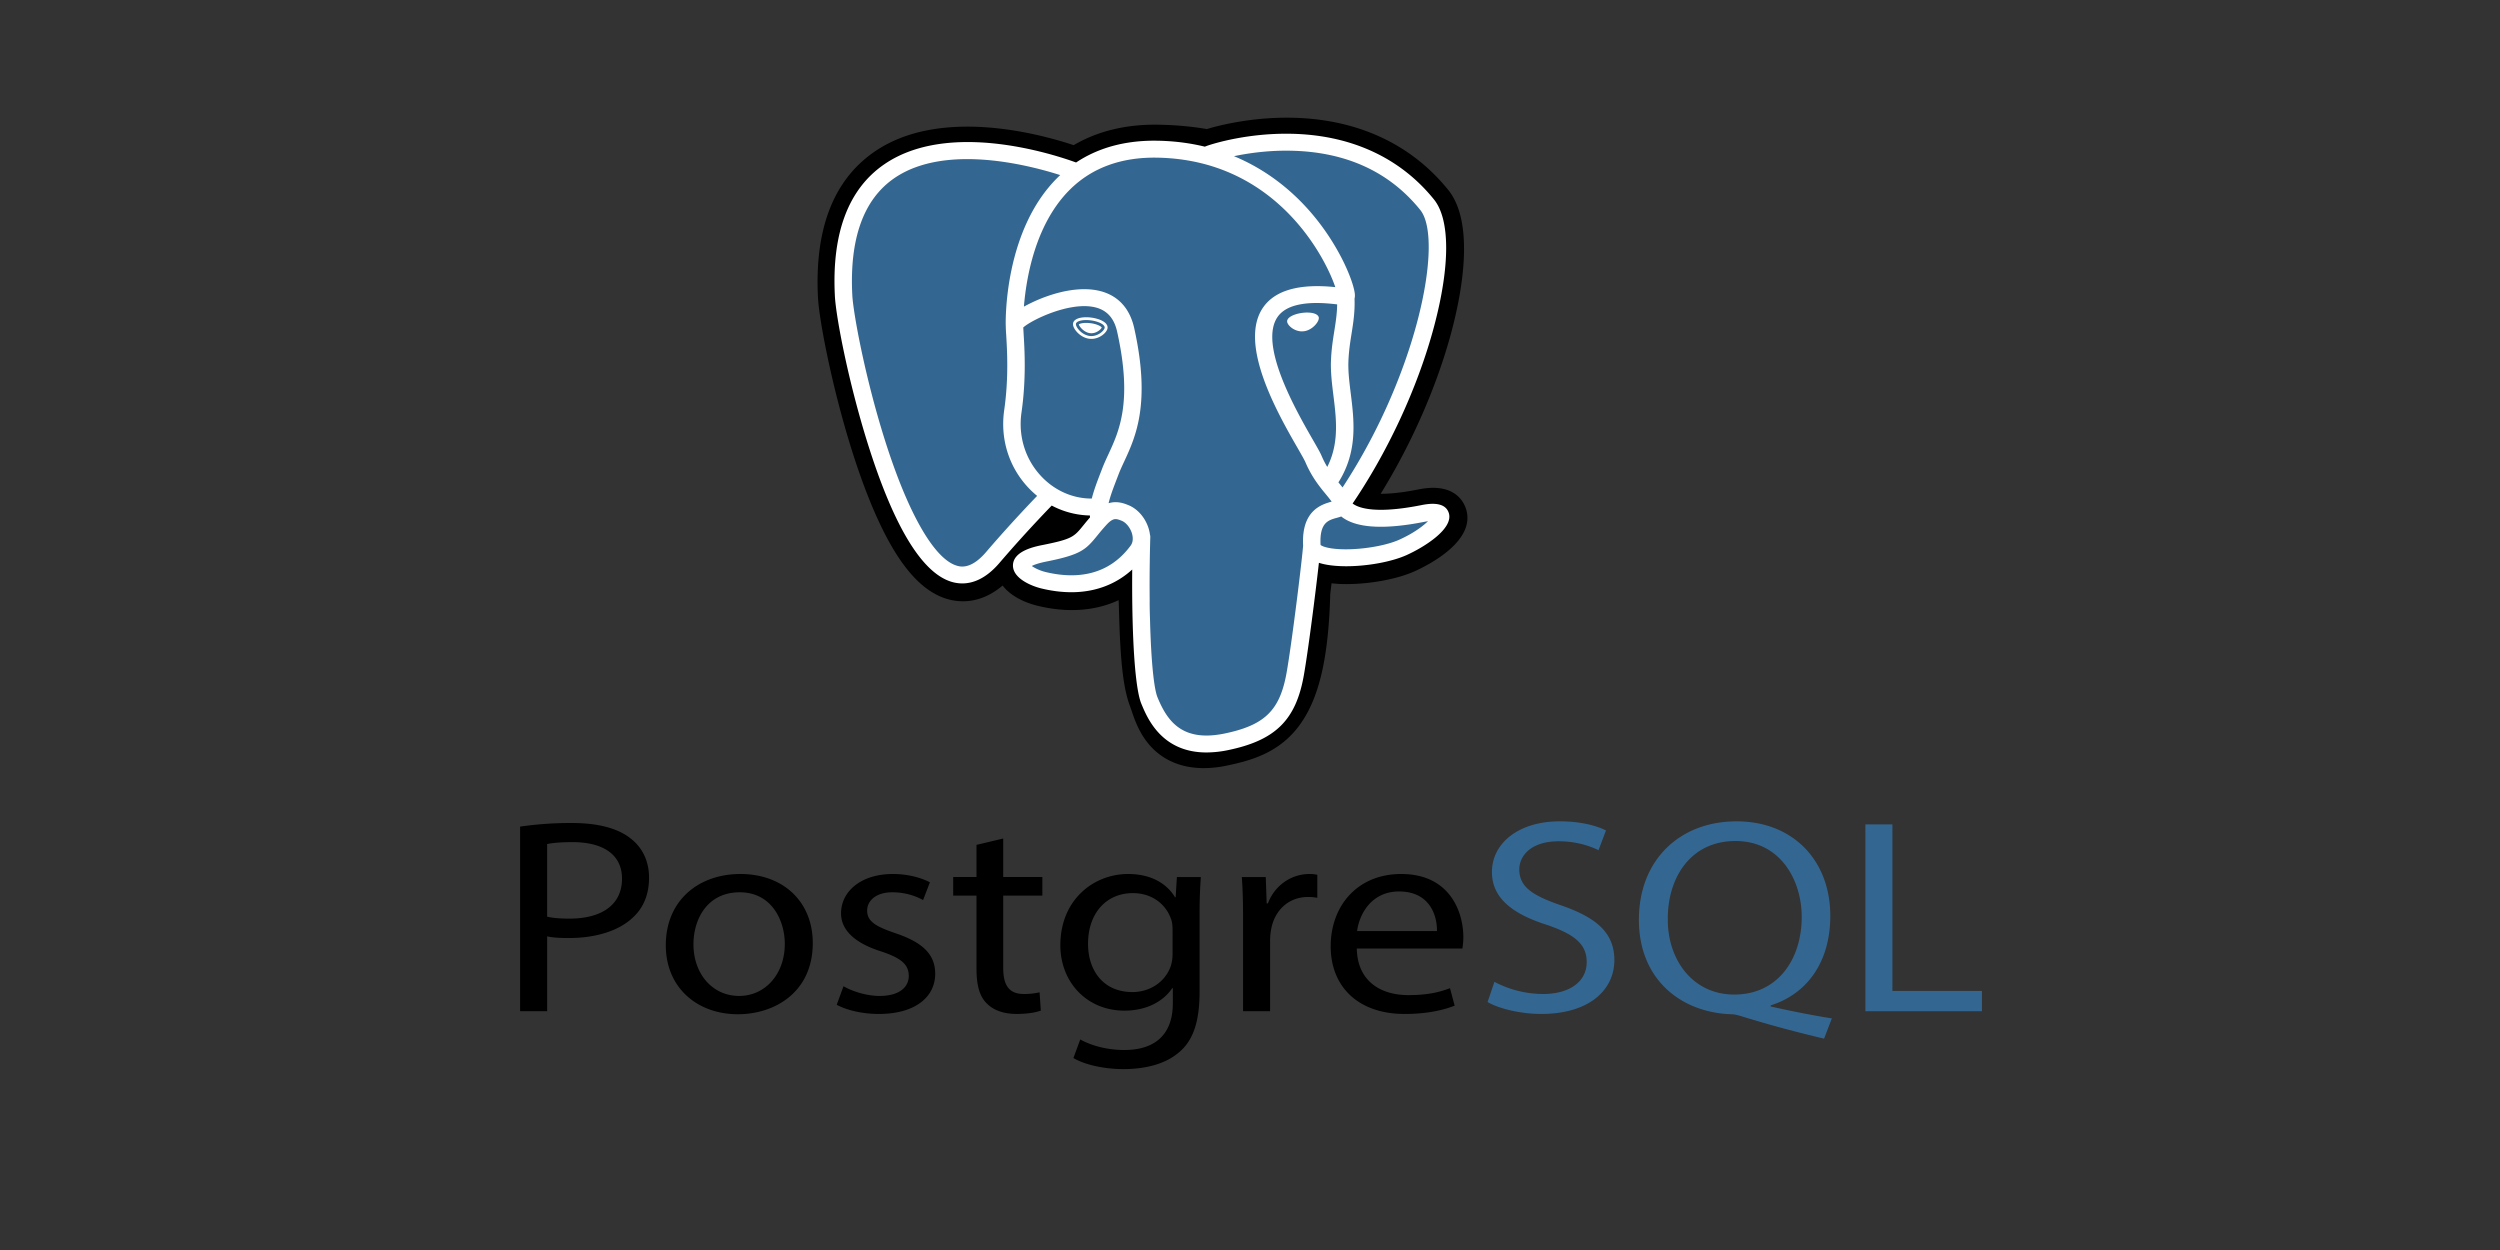
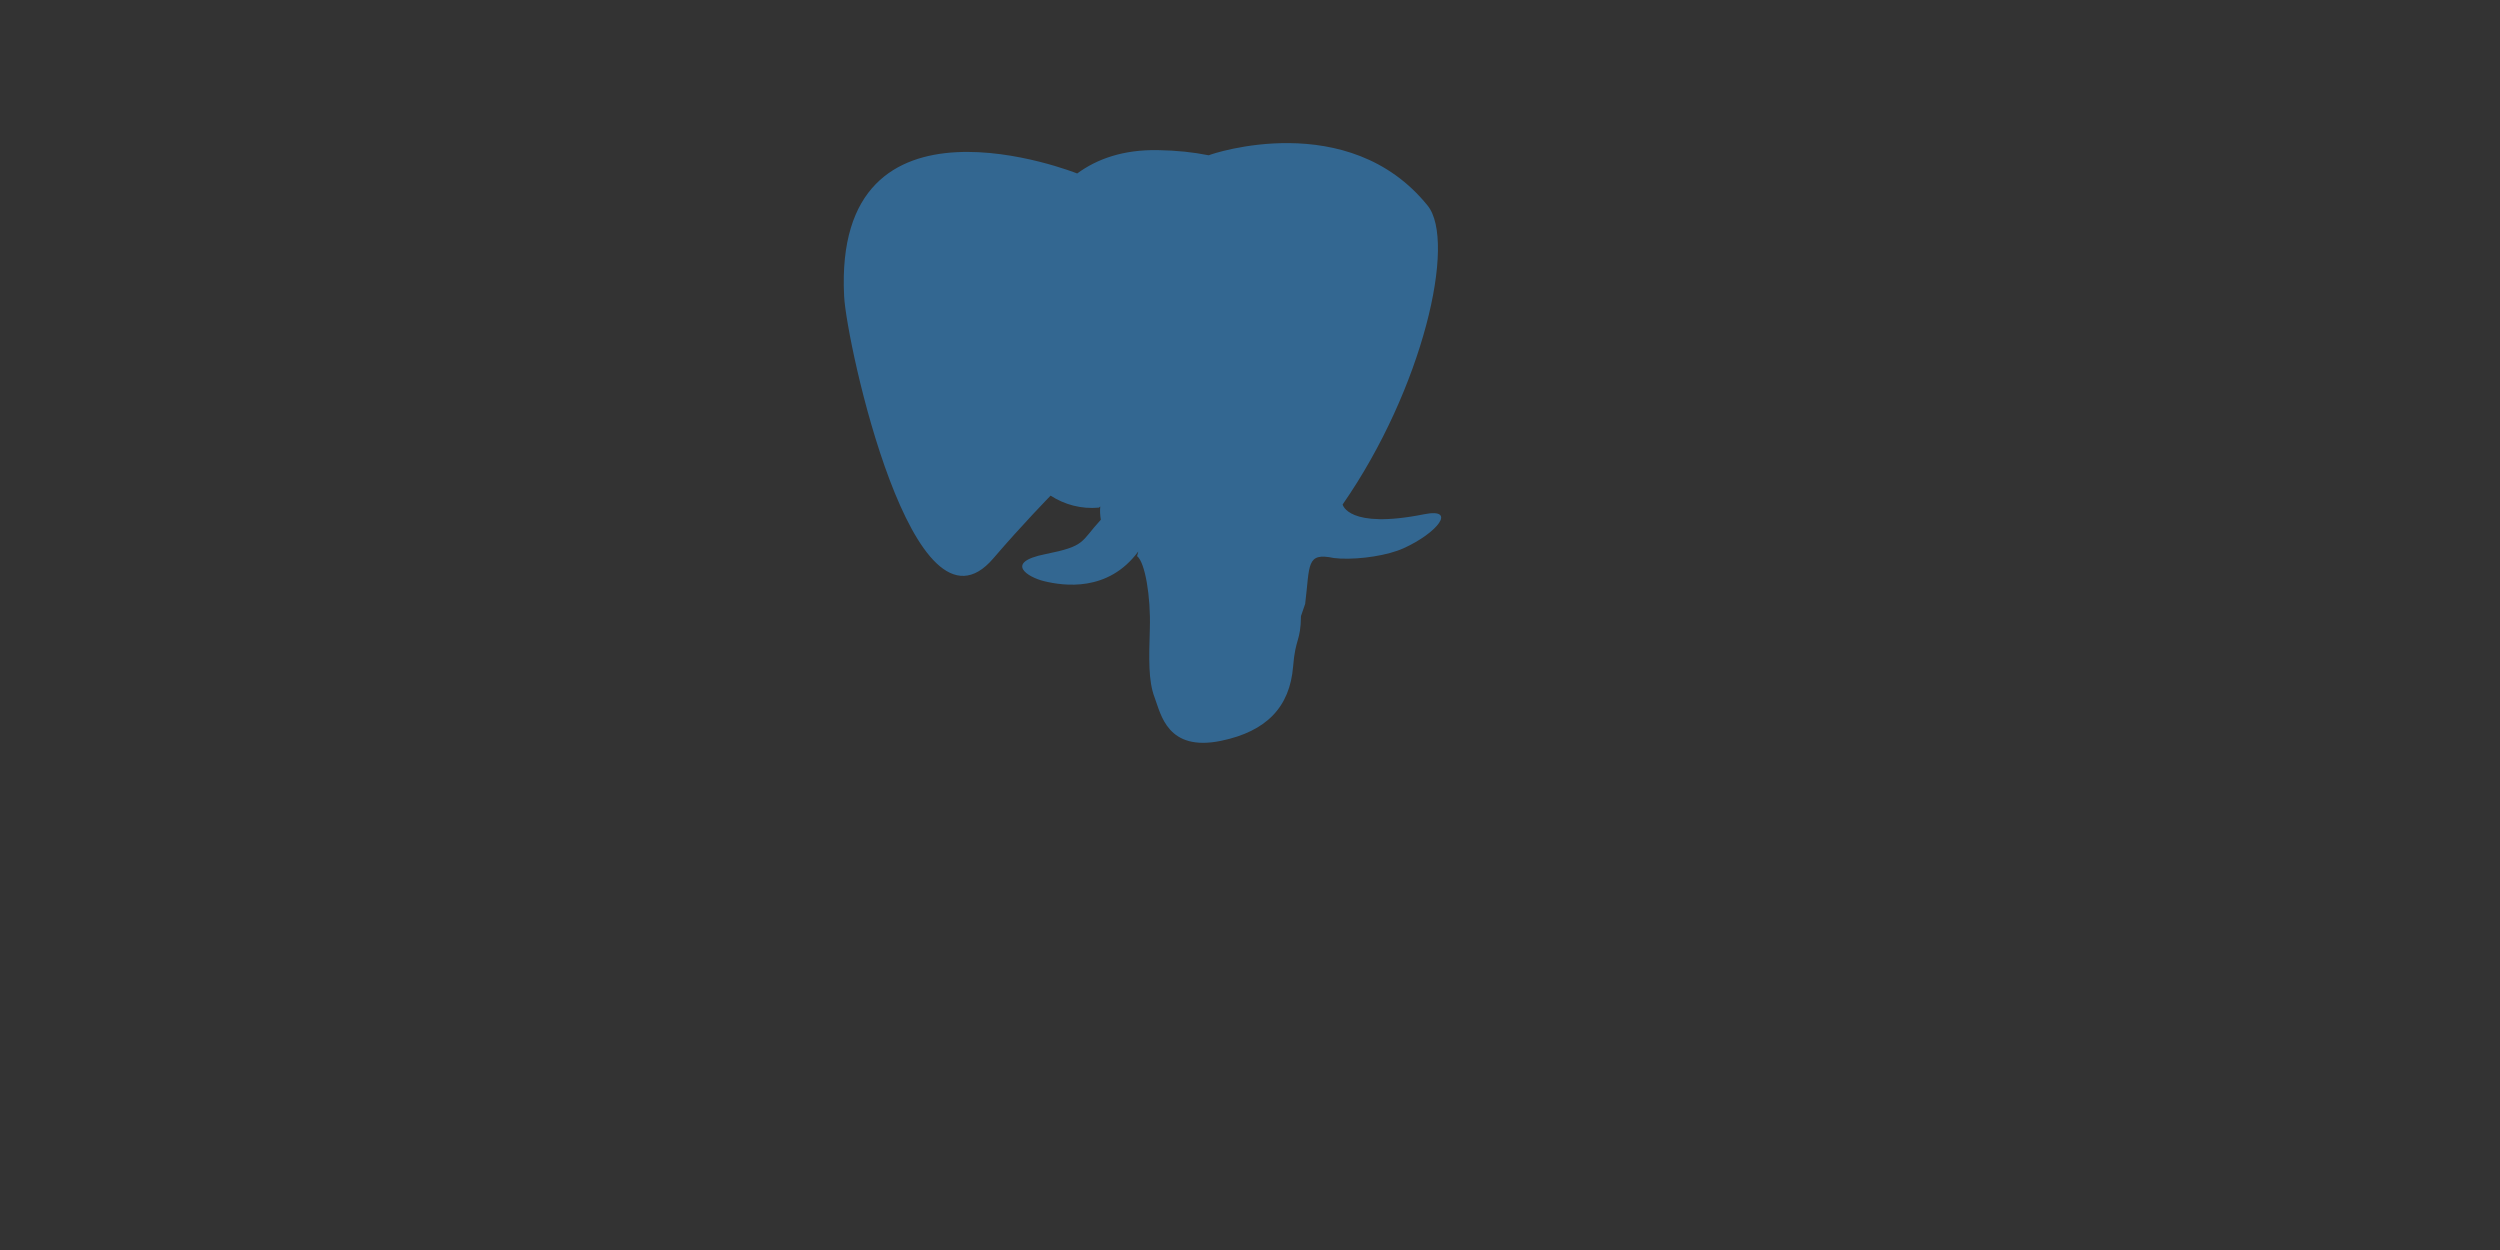
<svg xmlns="http://www.w3.org/2000/svg" xmlns:ns1="http://sodipodi.sourceforge.net/DTD/sodipodi-0.dtd" xmlns:ns2="http://www.inkscape.org/namespaces/inkscape" viewBox="0 0 300 150" version="1.1" id="svg6200" ns1:docname="thumbnail.svg" width="300" height="150" ns2:version="1.2 (dc2aedaf03, 2022-05-15)">
  <rect x="0" y="0" width="300" height="150" fill="#333333" stroke="none" />
  <defs id="defs6204" />
  <ns1:namedview id="namedview6202" pagecolor="#ffffff" bordercolor="#000000" borderopacity="0.25" ns2:showpageshadow="2" ns2:pageopacity="0.0" ns2:pagecheckerboard="0" ns2:deskcolor="#d1d1d1" showgrid="false" ns2:zoom="1.6953125" ns2:cx="48.073733" ns2:cy="43.354839" ns2:window-width="1561" ns2:window-height="1032" ns2:window-x="2472" ns2:window-y="224" ns2:window-maximized="0" ns2:current-layer="svg6200" />
  <g id="g6327" transform="matrix(0.815,0,0,0.791,86.414,10.884)">
-     <path d="m 85.988,76.075 c 0.632,-5.262 0.443,-6.034 4.362,-5.182 l 0.995,0.088 c 3.014,0.137 6.957,-0.485 9.272,-1.561 4.986,-2.313 7.942,-6.177 3.026,-5.162 C 92.428,66.571 91.657,62.775 91.657,62.775 103.5,45.204 108.451,22.9 104.178,17.44 92.524,2.548 72.35,9.59 72.012,9.773 L 71.904,9.794 C 69.688,9.333 67.209,9.059 64.423,9.014 59.348,8.931 55.497,10.345 52.576,12.56 c 0,0 -35.989,-14.827 -34.315,18.646 0.356,7.121 10.207,53.882 21.956,39.758 4.294,-5.164 8.444,-9.531 8.444,-9.531 2.061,1.369 4.528,2.067 7.116,1.816 l 0.2,-0.17 c -0.062,0.641 -0.035,1.268 0.081,2.01 -3.027,3.383 -2.137,3.977 -8.189,5.222 -6.122,1.262 -2.525,3.508 -0.178,4.095 2.848,0.713 9.433,1.722 13.884,-4.509 l -0.177,0.711 c 1.188,0.95 1.107,6.827 1.275,11.026 0.168,4.199 0.45,8.117 1.306,10.429 0.856,2.31 1.866,8.261 9.819,6.557 6.646,-1.426 11.727,-3.476 12.19,-22.545" id="path6188" />
-     <path d="m 71.208,102.77 c -3.518,0 -5.808,-1.36 -7.2,-2.674 -2.1,-1.981 -2.933,-4.534 -3.43,-6.059 L 60.363,93.4 C 59.361,90.695 59.022,86.801 58.821,81.787 A 199.25,199.25 0 0 1 58.746,79.435 C 58.729,78.834 58.708,78.08 58.678,77.289 a 15.157,15.157 0 0 1 -3.997,1.264 c -2.48,0.424 -5.146,0.286 -7.926,-0.409 -1.961,-0.49 -3.999,-1.506 -5.16,-3.076 -3.385,2.965 -6.614,2.562 -8.373,1.976 -3.103,-1.035 -5.88,-3.942 -8.491,-8.89 C 22.872,64.631 21.073,60.039 19.384,54.508 16.444,44.875 14.576,34.729 14.41,31.399 13.888,20.972 16.694,13.516 22.75,9.239 32.305,2.49 46.78,6.458 52.057,8.26 c 3.545,-2.137 7.716,-3.178 12.43,-3.102 2.532,0.041 4.942,0.264 7.181,0.662 2.335,-0.734 6.949,-1.788 12.23,-1.723 9.73,0.116 17.793,3.908 23.316,10.966 3.941,5.036 1.993,15.61 0.48,21.466 -2.127,8.235 -5.856,16.996 -10.436,24.622 1.244,0.009 3.045,-0.141 5.607,-0.669 5.054,-1.044 6.531,1.666 6.932,2.879 1.607,4.867 -5.378,8.544 -7.557,9.555 -2.792,1.297 -7.343,2.086 -11.071,1.915 L 91.006,74.82 90.027,74.734 89.93,75.55 89.837,76.349 c -0.25,9.664 -1.631,15.784 -4.472,19.829 -2.977,4.239 -7.116,5.428 -10.761,6.209 a 16.146,16.146 0 0 1 -3.396,0.383 z M 63.806,67.596 c 2.271,1.817 2.47,5.236 2.647,11.626 0.022,0.797 0.043,1.552 0.071,2.257 0.086,2.134 0.287,7.132 1.069,9.244 0.111,0.298 0.21,0.602 0.314,0.922 0.872,2.672 1.31,4.011 5.081,3.203 3.167,-0.678 4.794,-1.287 6.068,-3.101 1.852,-2.638 2.888,-7.941 3.078,-15.767 l 3.852,0.094 -3.826,-0.459 0.112,-0.955 c 0.367,-3.148 0.631,-5.424 2.736,-6.928 1.688,-1.207 3.613,-1.09 5.146,-0.814 -1.684,-1.271 -2.15,-2.765 -2.274,-3.377 l -0.321,-1.582 0.902,-1.34 c 5.2,-7.716 9.489,-17.199 11.767,-26.018 2.34,-9.062 1.626,-13.875 0.913,-14.785 C 91.695,7.745 75.312,12.728 73.602,13.295 l -0.29,0.156 -1.45,0.271 -0.743,-0.154 c -2.047,-0.425 -4.321,-0.66 -6.76,-0.7 -3.831,-0.064 -6.921,0.841 -9.455,2.764 l -1.758,1.333 -2.041,-0.841 c -4.358,-1.782 -17.162,-5.365 -23.918,-0.58 -3.75,2.656 -5.458,7.861 -5.078,15.47 0.125,2.512 1.833,12.021 4.647,21.245 3.891,12.746 7.427,16.979 8.903,17.472 0.257,0.087 0.926,-0.433 1.591,-1.231 4.326,-5.203 8.44,-9.54 8.613,-9.723 l 2.231,-2.347 2.697,1.792 c 1.087,0.723 2.286,1.132 3.518,1.209 l 6.433,-5.486 -0.932,9.51 c -0.021,0.214 -0.031,0.504 0.053,1.044 l 0.28,1.803 -1.213,1.358 -0.14,0.157 3.534,1.632 z" id="path6190" />
    <path fill="#336791" d="M 103.646,64.258 C 92.43,66.571 91.659,62.774 91.659,62.774 103.501,45.203 108.451,22.898 104.179,17.439 92.524,2.547 72.35,9.59 72.013,9.773 L 71.904,9.792 C 69.688,9.333 67.209,9.059 64.422,9.014 c -5.075,-0.083 -8.925,1.33 -11.846,3.545 0,0 -35.99,-14.826 -34.316,18.647 0.356,7.121 10.207,53.882 21.956,39.758 4.294,-5.164 8.443,-9.531 8.443,-9.531 2.061,1.369 4.528,2.067 7.115,1.816 l 0.201,-0.17 c -0.062,0.641 -0.034,1.268 0.08,2.01 -3.026,3.383 -2.138,3.977 -8.188,5.222 -6.123,1.262 -2.526,3.508 -0.177,4.095 2.847,0.713 9.433,1.722 13.883,-4.509 l -0.178,0.711 c 1.186,0.95 2.019,6.179 1.879,10.919 -0.14,4.74 -0.233,7.994 0.702,10.536 0.935,2.541 1.866,8.261 9.82,6.557 6.646,-1.425 10.09,-5.116 10.57,-11.272 0.34,-4.377 1.109,-3.73 1.158,-7.644 l 0.618,-1.853 c 0.711,-5.934 0.113,-7.848 4.208,-6.957 l 0.995,0.087 c 3.014,0.138 6.958,-0.485 9.273,-1.561 4.986,-2.314 7.943,-6.177 3.028,-5.162 z" id="path6192" />
-     <path fill="#ffffff" d="m 71.61,100.394 c -6.631,10e-4 -8.731,-5.25 -9.591,-7.397 C 60.762,89.851 60.49,77.639 60.77,67.624 a 1.286,1.286 0 0 1 2.57,0.072 c -0.323,11.551 0.136,22.018 1.066,24.346 1.453,3.632 3.656,6.809 9.887,5.475 5.915,-1.269 8.13,-3.512 9.116,-9.23 0.758,-4.389 2.254,-16.874 2.438,-19.338 a 1.285,1.285 0 0 1 2.563,0.191 c -0.192,2.564 -1.682,15.026 -2.469,19.584 -1.165,6.755 -4.176,9.819 -11.11,11.306 a 15.462,15.462 0 0 1 -3.221,0.364 z M 35.659,74.749 A 5.343,5.343 0 0 1 33.955,74.468 C 29.648,73.031 25.546,66.017 21.762,53.619 18.882,44.181 17.057,34.331 16.897,31.13 c -0.475,-9.49 1.97,-16.205 7.265,-19.957 10.476,-7.423 28.1,-0.354 28.845,-0.05 a 1.285,1.285 0 0 1 -0.972,2.379 v 10e-4 c -0.17,-0.07 -17.07,-6.84 -26.392,-0.229 -4.528,3.211 -6.607,9.175 -6.18,17.729 0.135,2.696 1.84,12.311 4.757,21.867 3.378,11.067 7.223,18.052 10.548,19.16 0.521,0.175 2.109,0.704 4.381,-2.026 4.272,-5.14 8.197,-9.242 8.236,-9.283 a 1.286,1.286 0 0 1 1.856,1.778 c -0.039,0.04 -3.904,4.081 -8.116,9.148 -1.995,2.398 -3.908,3.102 -5.466,3.102 z M 91.579,63.92 A 1.284,1.284 0 0 1 90.514,61.916 C 102.485,44.152 106.687,22.689 103.088,18.091 98.558,12.303 92.161,9.279 84.076,9.106 78.089,8.976 73.33,10.505 72.553,10.772 l -0.195,0.079 C 71.576,11.097 70.976,10.668 70.75,10.167 A 1.29,1.29 0 0 1 71.258,8.536 L 71.604,8.394 71.587,8.399 71.605,8.393 C 72.926,7.91 77.757,6.46 83.742,6.529 c 8.947,0.094 16.337,3.545 21.371,9.977 2.382,3.044 2.387,10.057 0.015,19.24 -2.418,9.362 -6.968,19.425 -12.482,27.607 a 1.282,1.282 0 0 1 -1.067,0.567 z m 0.611,8.223 c -2.044,0 -3.876,-0.287 -4.973,-0.945 -1.128,-0.675 -1.343,-1.594 -1.371,-2.081 -0.308,-5.404 2.674,-6.345 4.195,-6.774 -0.212,-0.32 -0.514,-0.697 -0.825,-1.086 C 88.329,60.149 87.115,58.631 86.179,56.361 86.033,56.007 85.573,55.182 85.041,54.228 82.158,49.059 76.16,38.302 80.013,32.793 81.797,30.244 85.347,29.241 90.579,29.801 89.04,25.112 81.71,10.443 64.32,10.158 59.089,10.07 54.799,11.679 51.576,14.933 44.359,22.222 44.621,35.41 44.624,35.541 a 1.285,1.285 0 1 1 -2.569,0.067 C 42.039,35.023 41.769,21.184 49.75,13.124 53.485,9.352 58.401,7.49 64.362,7.587 75.49,7.77 82.651,13.426 86.7,18.14 c 4.412,5.136 6.576,10.802 6.754,12.692 0.133,1.406 -0.876,1.688 -1.08,1.729 l -0.463,0.011 c -5.135,-0.822 -8.429,-0.252 -9.791,1.695 -2.931,4.188 2.743,14.363 5.166,18.709 0.619,1.108 1.065,1.909 1.269,2.404 0.796,1.93 1.834,3.227 2.668,4.269 0.733,0.917 1.369,1.711 1.597,2.645 0.105,0.185 1.603,2.399 10.488,0.565 2.227,-0.459 3.562,-0.066 3.97,1.168 0.803,2.429 -3.702,5.261 -6.196,6.42 -2.238,1.039 -5.805,1.696 -8.892,1.696 z m -3.781,-3.238 c 0.281,0.285 1.691,0.775 4.612,0.65 2.596,-0.112 5.335,-0.677 6.979,-1.439 2.102,-0.976 3.504,-2.067 4.231,-2.812 l -0.404,0.074 c -5.681,1.173 -9.699,1.017 -11.942,-0.465 A 4.821,4.821 0 0 1 91.45,64.59 c -0.243,0.096 -0.468,0.159 -0.628,0.204 -1.273,0.357 -2.589,0.726 -2.413,4.111 z m -36.697,7.179 c -1.411,0 -2.896,-0.191 -4.413,-0.572 -1.571,-0.393 -4.221,-1.576 -4.18,-3.519 0.045,-2.181 3.216,-2.835 4.411,-3.081 4.312,-0.888 4.593,-1.244 5.941,-2.955 0.393,-0.499 0.882,-1.12 1.548,-1.865 0.99,-1.107 2.072,-1.669 3.216,-1.669 0.796,0 1.45,0.271 1.881,0.449 1.376,0.57 2.524,1.948 2.996,3.598 0.426,1.488 0.223,2.92 -0.572,4.032 -2.608,3.653 -6.352,5.582 -10.828,5.582 z m -5.817,-3.98 c 0.388,0.299 1.164,0.699 2.027,0.916 1.314,0.328 2.588,0.495 3.79,0.495 3.662,0 6.601,-1.517 8.737,-4.506 0.445,-0.624 0.312,-1.415 0.193,-1.832 -0.25,-0.872 -0.87,-1.665 -1.509,-1.931 -0.347,-0.144 -0.634,-0.254 -0.898,-0.254 -0.142,0 -0.573,0 -1.3,0.813 -0.614,0.686 -1.055,1.246 -1.446,1.741 -1.678,2.131 -2.447,2.854 -7.441,3.883 -1.218,0.252 -1.843,0.506 -2.153,0.675 z m 9.882,-5.928 a 1.286,1.286 0 0 1 -1.269,-1.09 6.026,6.026 0 0 1 -0.064,-0.644 C 51.17,64.38 48.012,62.976 45.615,60.474 42.584,57.311 41.204,52.929 41.83,48.452 c 0.68,-4.862 0.426,-9.154 0.289,-11.46 a 25.514,25.514 0 0 1 -0.063,-1.425 c 0.002,-0.406 0.01,-1.485 3.615,-3.312 1.282,-0.65 3.853,-1.784 6.661,-2.075 4.654,-0.48 7.721,1.592 8.639,5.836 2.478,11.46 0.196,16.529 -1.47,20.23 -0.311,0.688 -0.604,1.34 -0.838,1.97 l -0.207,0.557 c -0.88,2.36 -1.641,4.399 -1.407,5.923 a 1.287,1.287 0 0 1 -1.075,1.466 z M 44.634,35.922 44.685,36.84 c 0.142,2.395 0.406,6.853 -0.31,11.969 -0.516,3.692 0.612,7.297 3.095,9.888 1.962,2.048 4.546,3.178 7.201,3.178 h 0.055 c 0.298,-1.253 0.791,-2.575 1.322,-4 l 0.206,-0.553 c 0.265,-0.712 0.575,-1.401 0.903,-2.13 1.604,-3.564 3.6,-8 1.301,-18.633 -0.456,-2.105 -1.56,-3.324 -3.375,-3.726 -3.728,-0.824 -9.283,1.98 -10.449,3.089 z m 7.756,-0.545 c -0.064,0.454 0.833,1.667 2.001,1.829 1.167,0.163 2.166,-0.785 2.229,-1.239 0.063,-0.455 -0.833,-0.955 -2.002,-1.118 -1.167,-0.163 -2.166,0.073 -2.228,0.528 z m 2.27,2.277 -0.328,-0.023 c -0.725,-0.101 -1.458,-0.558 -1.959,-1.223 -0.176,-0.233 -0.464,-0.687 -0.407,-1.091 0.082,-0.593 0.804,-0.947 1.933,-0.947 0.253,0 0.515,0.019 0.78,0.055 0.616,0.086 1.189,0.264 1.612,0.5 0.733,0.41 0.787,0.866 0.754,1.103 -0.091,0.653 -1.133,1.626 -2.385,1.626 z m -1.844,-2.201 c 0.037,0.28 0.73,1.205 1.634,1.33 l 0.209,0.015 c 0.834,0 1.458,-0.657 1.531,-0.872 -0.077,-0.146 -0.613,-0.511 -1.631,-0.651 a 4.72,4.72 0 0 0 -0.661,-0.048 c -0.652,-10e-4 -1.001,0.146 -1.082,0.226 z M 87.937,34.45 c 0.063,0.455 -0.832,1.668 -2.001,1.83 -1.168,0.162 -2.167,-0.785 -2.231,-1.24 -0.062,-0.454 0.834,-0.955 2.002,-1.117 1.168,-0.164 2.166,0.074 2.23,0.527 z m -2.27,2.062 c -1.125,0 -2.094,-0.875 -2.174,-1.442 -0.092,-0.681 1.029,-1.199 2.185,-1.359 0.254,-0.036 0.506,-0.054 0.749,-0.054 0.997,0 1.657,0.293 1.723,0.764 0.043,0.306 -0.191,0.777 -0.595,1.201 -0.266,0.28 -0.826,0.765 -1.588,0.87 z m 0.759,-2.427 c -0.223,0 -0.455,0.017 -0.69,0.049 -1.162,0.161 -1.853,0.628 -1.82,0.878 0.039,0.274 0.78,1.072 1.75,1.072 l 0.239,-0.017 c 0.634,-0.089 1.11,-0.502 1.337,-0.741 0.356,-0.375 0.498,-0.727 0.481,-0.848 -0.021,-0.157 -0.449,-0.393 -1.297,-0.393 z m 3.194,26.453 a 1.285,1.285 0 0 1 -1.067,-2 c 2.736,-4.087 2.235,-8.256 1.751,-12.286 -0.207,-1.718 -0.42,-3.493 -0.364,-5.198 0.056,-1.753 0.278,-3.199 0.494,-4.599 0.255,-1.657 0.496,-3.224 0.396,-5.082 a 1.286,1.286 0 0 1 2.567,-0.138 c 0.114,2.124 -0.159,3.896 -0.423,5.611 -0.204,1.323 -0.415,2.691 -0.466,4.29 -0.049,1.509 0.144,3.112 0.348,4.808 0.516,4.287 1.099,9.146 -2.167,14.023 -0.248,0.37 -0.655,0.571 -1.069,0.571 z" id="path6194" />
  </g>
-   <path d="m 62.411,99.193 a 37.613,33.552 0 0 1 6.228,-0.432 c 3.205,0 5.555,0.665 7.047,1.862 1.379,1.064 2.2,2.694 2.2,4.691 0,2.029 -0.673,3.625 -1.94,4.789 -1.715,1.63 -4.511,2.461 -7.68,2.461 -0.969,0 -1.864,-0.033 -2.608,-0.2 v 8.981 h -3.245 z m 3.245,10.809 c 0.708,0.166 1.603,0.233 2.684,0.233 3.913,0 6.301,-1.696 6.301,-4.789 0,-2.96 -2.349,-4.39 -5.928,-4.39 -1.417,0 -2.498,0.1 -3.057,0.233 z m 31.877,3.159 c 0,5.953 -4.625,8.548 -8.987,8.548 -4.884,0 -8.65,-3.193 -8.65,-8.282 0,-5.388 3.952,-8.547 8.948,-8.547 5.184,-0.001 8.688,3.359 8.688,8.281 z m -14.317,0.166 c 0,3.525 2.274,6.186 5.481,6.186 3.132,0 5.479,-2.627 5.479,-6.252 0,-2.727 -1.527,-6.186 -5.406,-6.186 -3.879,0 -5.554,3.193 -5.554,6.252 z m 18.006,5.022 c 0.969,0.565 2.684,1.164 4.325,1.164 2.386,0 3.505,-1.064 3.505,-2.395 0,-1.397 -0.931,-2.162 -3.355,-2.96 -3.244,-1.031 -4.772,-2.627 -4.772,-4.556 0,-2.594 2.349,-4.723 6.226,-4.723 1.827,0 3.431,0.466 4.438,0.998 l -0.82,2.128 a 7.022,6.264 0 0 0 -3.691,-0.931 c -1.939,0 -3.02,0.998 -3.02,2.195 0,1.33 1.083,1.929 3.431,2.727 3.132,1.064 4.735,2.461 4.735,4.856 0,2.827 -2.461,4.822 -6.748,4.822 -1.976,0 -3.803,-0.432 -5.071,-1.097 z m 19.165,-17.728 v 4.623 h 4.696 v 2.228 h -4.696 v 8.68 c 0,1.995 0.632,3.126 2.461,3.126 a 7.299,6.511 0 0 0 1.901,-0.2 l 0.149,2.195 c -0.632,0.233 -1.64,0.399 -2.907,0.399 -1.529,0 -2.76,-0.432 -3.543,-1.231 -0.931,-0.865 -1.268,-2.295 -1.268,-4.19 v -8.78 h -2.796 v -2.228 h 2.796 v -3.858 z m 23.712,4.624 c -0.076,1.164 -0.149,2.461 -0.149,4.423 v 9.345 c 0,3.692 -0.82,5.953 -2.573,7.351 -1.752,1.463 -4.288,1.929 -6.562,1.929 -2.162,0 -4.549,-0.466 -6.004,-1.33 l 0.82,-2.228 c 1.193,0.665 3.057,1.264 5.294,1.264 3.355,0 5.816,-1.563 5.816,-5.621 v -1.796 h -0.075 c -1.007,1.497 -2.945,2.694 -5.742,2.694 -4.474,0 -7.68,-3.392 -7.68,-7.85 0,-5.454 3.989,-8.547 8.128,-8.547 3.133,0 4.848,1.463 5.631,2.794 h 0.075 l 0.149,-2.428 z m -3.393,6.352 c 0,-0.499 -0.037,-0.931 -0.186,-1.33 -0.597,-1.696 -2.2,-3.093 -4.586,-3.093 -3.133,0 -5.369,2.361 -5.369,6.086 0,3.159 1.79,5.787 5.332,5.787 2.013,0 3.84,-1.131 4.549,-2.993 0.186,-0.499 0.262,-1.064 0.262,-1.563 v -2.893 z m 8.462,-1.33 c 0,-1.896 -0.037,-3.525 -0.149,-5.022 h 2.872 l 0.11,3.159 h 0.149 c 0.82,-2.162 2.796,-3.525 4.996,-3.525 0.373,0 0.632,0.033 0.931,0.1 v 2.76 a 4.916,4.385 0 0 0 -1.117,-0.1 c -2.312,0 -3.953,1.563 -4.399,3.758 a 9.235,8.238 0 0 0 -0.149,1.364 v 8.58 h -3.244 z m 13.647,3.559 c 0.075,3.958 2.907,5.587 6.188,5.587 2.35,0 3.766,-0.366 4.996,-0.831 l 0.559,2.095 c -1.156,0.466 -3.132,0.998 -6.003,0.998 -5.555,0 -8.873,-3.259 -8.873,-8.115 0,-4.856 3.206,-8.681 8.463,-8.681 5.891,0 7.457,4.623 7.457,7.583 0,0.599 -0.075,1.064 -0.112,1.364 h -12.675 z m 9.619,-2.095 c 0.036,-1.862 -0.859,-4.756 -4.549,-4.756 -3.318,0 -4.772,2.727 -5.035,4.756 z" id="path6196" style="stroke-width:1.354" />
-   <path fill="#336791" d="m 179.331,117.817 a 11.495,10.254 0 0 0 5.816,1.463 c 3.318,0 5.257,-1.563 5.257,-3.825 0,-2.095 -1.342,-3.292 -4.735,-4.457 -4.101,-1.297 -6.636,-3.193 -6.636,-6.352 0,-3.492 3.244,-6.086 8.128,-6.086 2.573,0 4.437,0.532 5.555,1.097 l -0.895,2.361 a 10.009,8.928 0 0 0 -4.772,-1.064 c -3.43,0 -4.735,1.829 -4.735,3.359 0,2.095 1.527,3.126 4.996,4.323 4.25,1.465 6.413,3.292 6.413,6.585 0,3.459 -2.871,6.452 -8.799,6.452 -2.423,0 -5.071,-0.632 -6.414,-1.43 z m 39.557,6.818 a 136.006,121.321 0 0 1 -9.619,-2.594 c -0.522,-0.166 -1.044,-0.333 -1.529,-0.333 -5.965,-0.2 -11.073,-4.124 -11.073,-11.341 0,-7.184 4.921,-11.806 11.707,-11.806 6.823,0 11.261,4.723 11.261,11.341 0,5.754 -2.983,9.445 -7.158,10.742 v 0.133 c 2.498,0.565 5.22,1.097 7.345,1.43 z m -2.684,-14.6 c 0,-4.49 -2.608,-9.114 -7.941,-9.114 -5.481,0 -8.165,4.523 -8.128,9.38 -0.037,4.756 2.908,9.046 7.979,9.046 5.184,0 8.09,-4.19 8.09,-9.312 z m 7.642,-11.108 h 3.245 v 19.988 h 10.738 v 2.428 h -13.983 z" id="path6198" style="stroke-width:1.354" />
</svg>